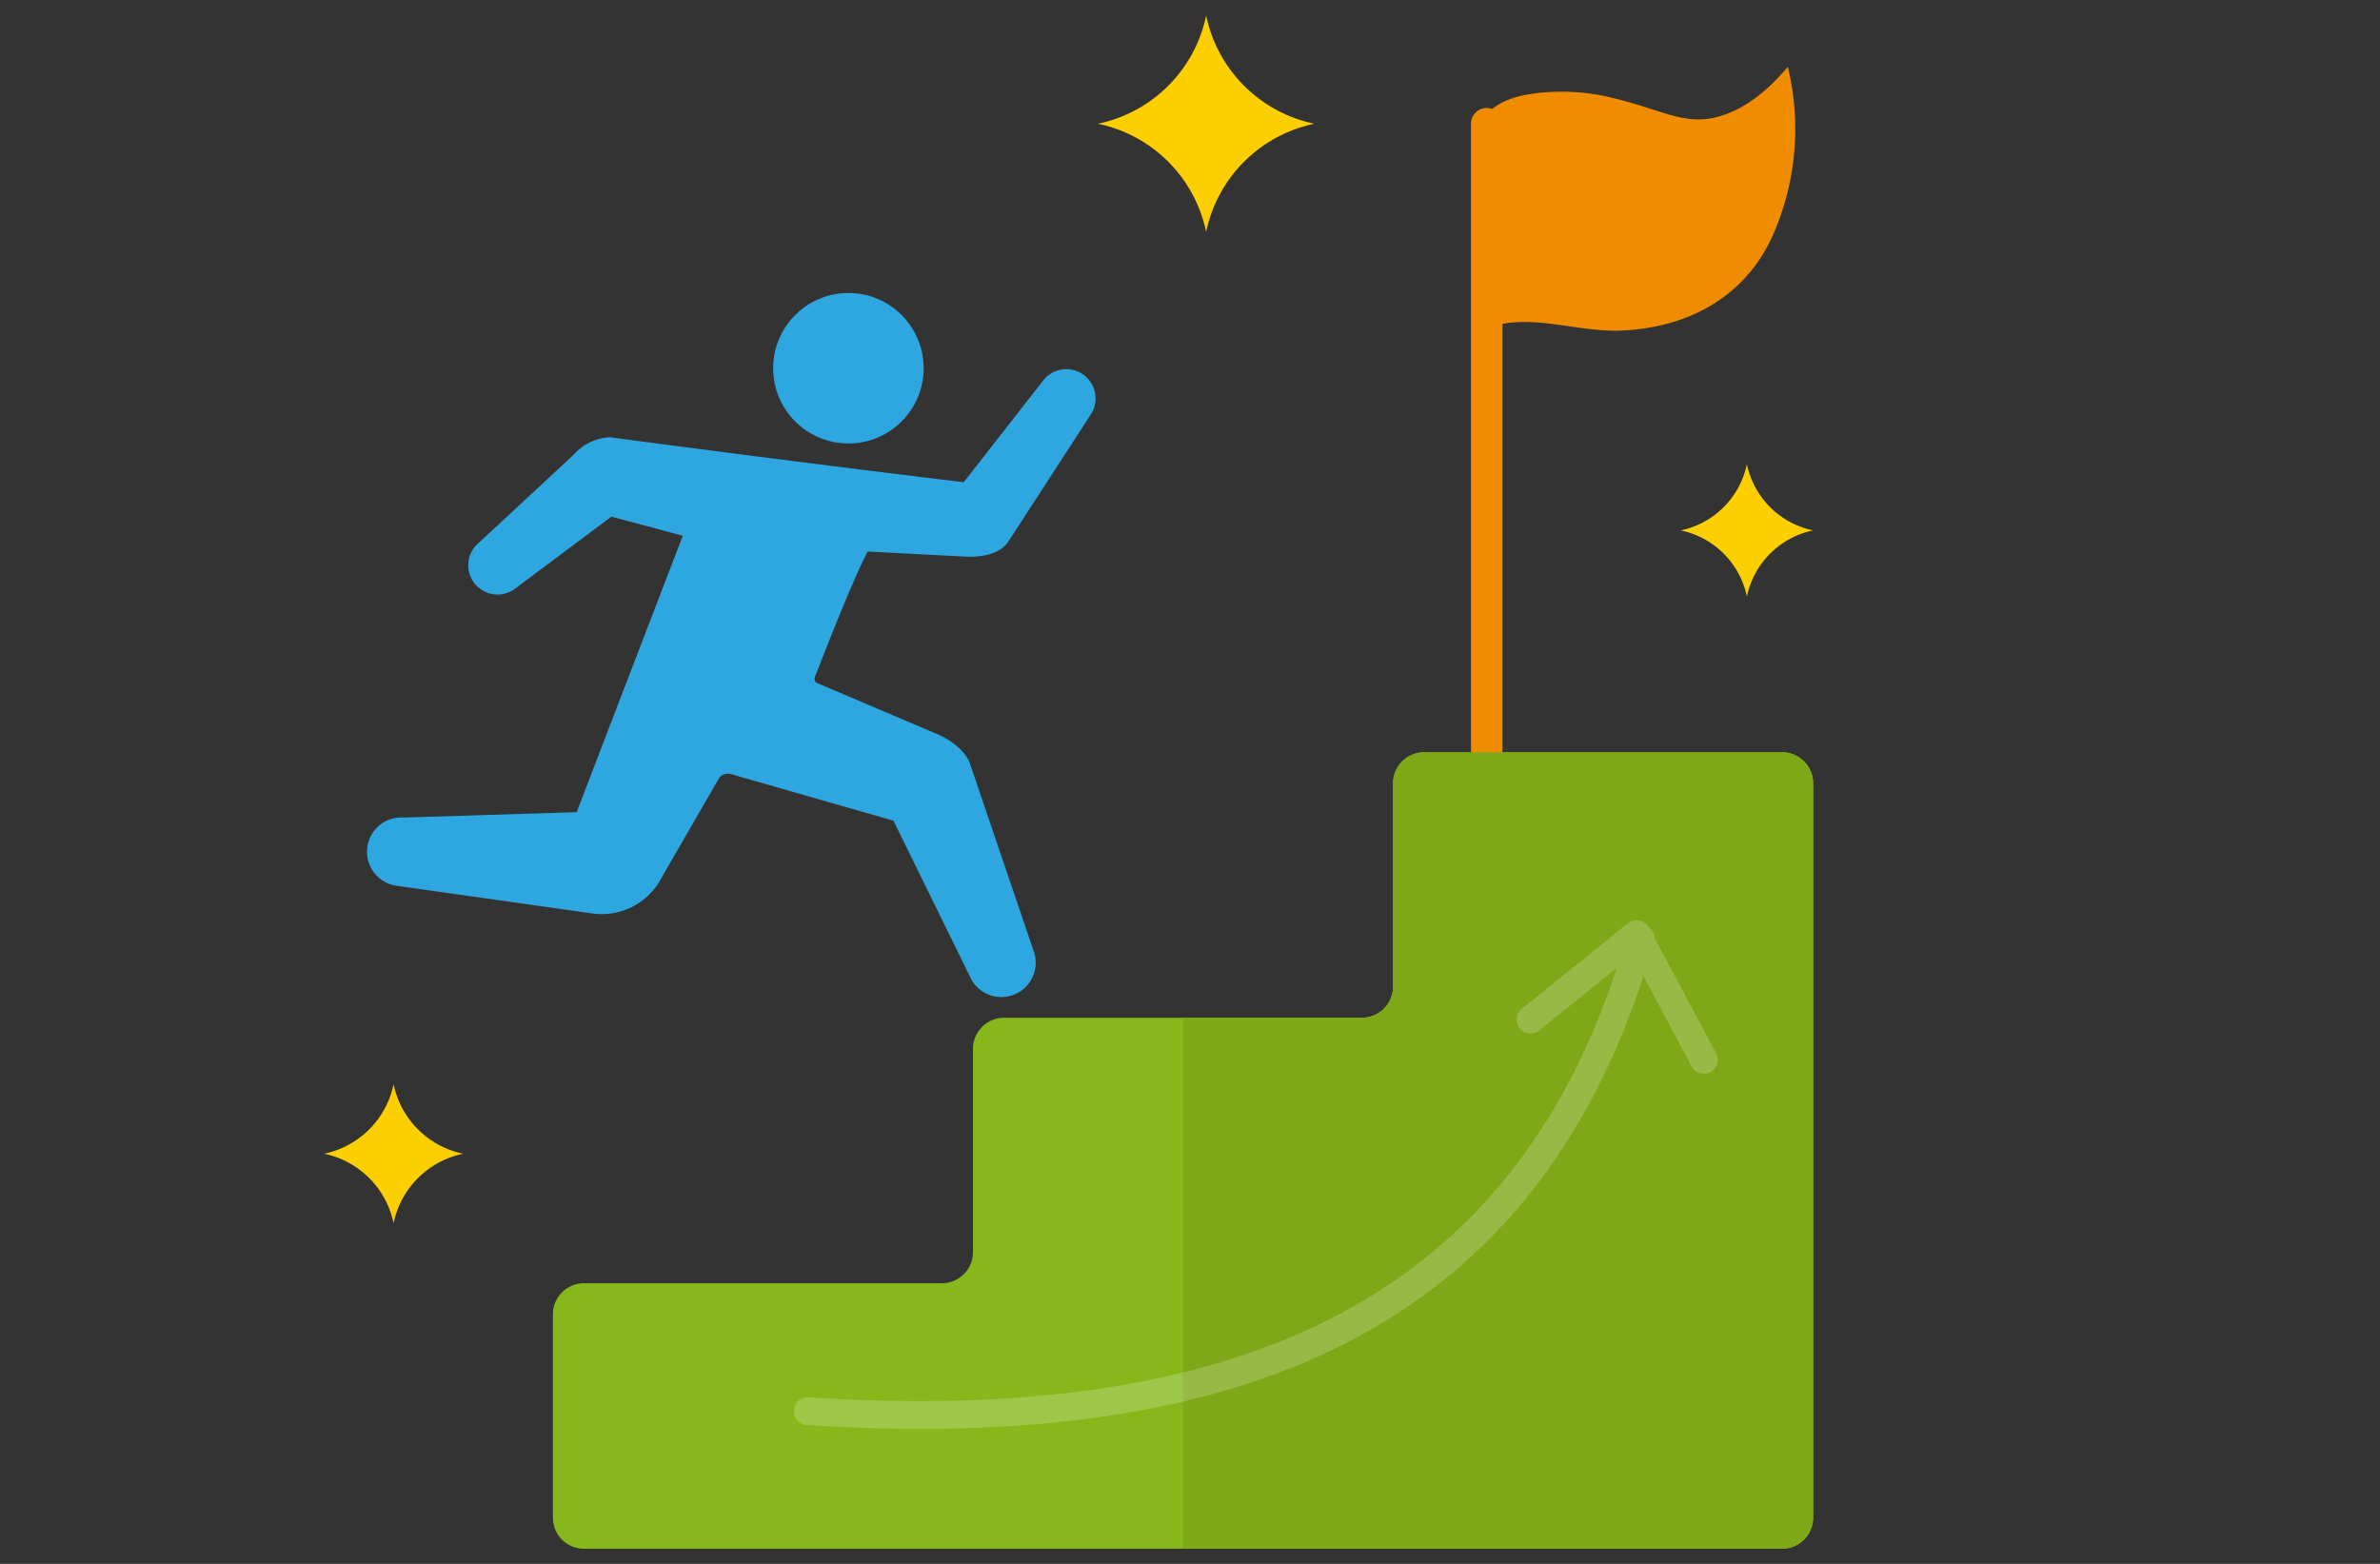
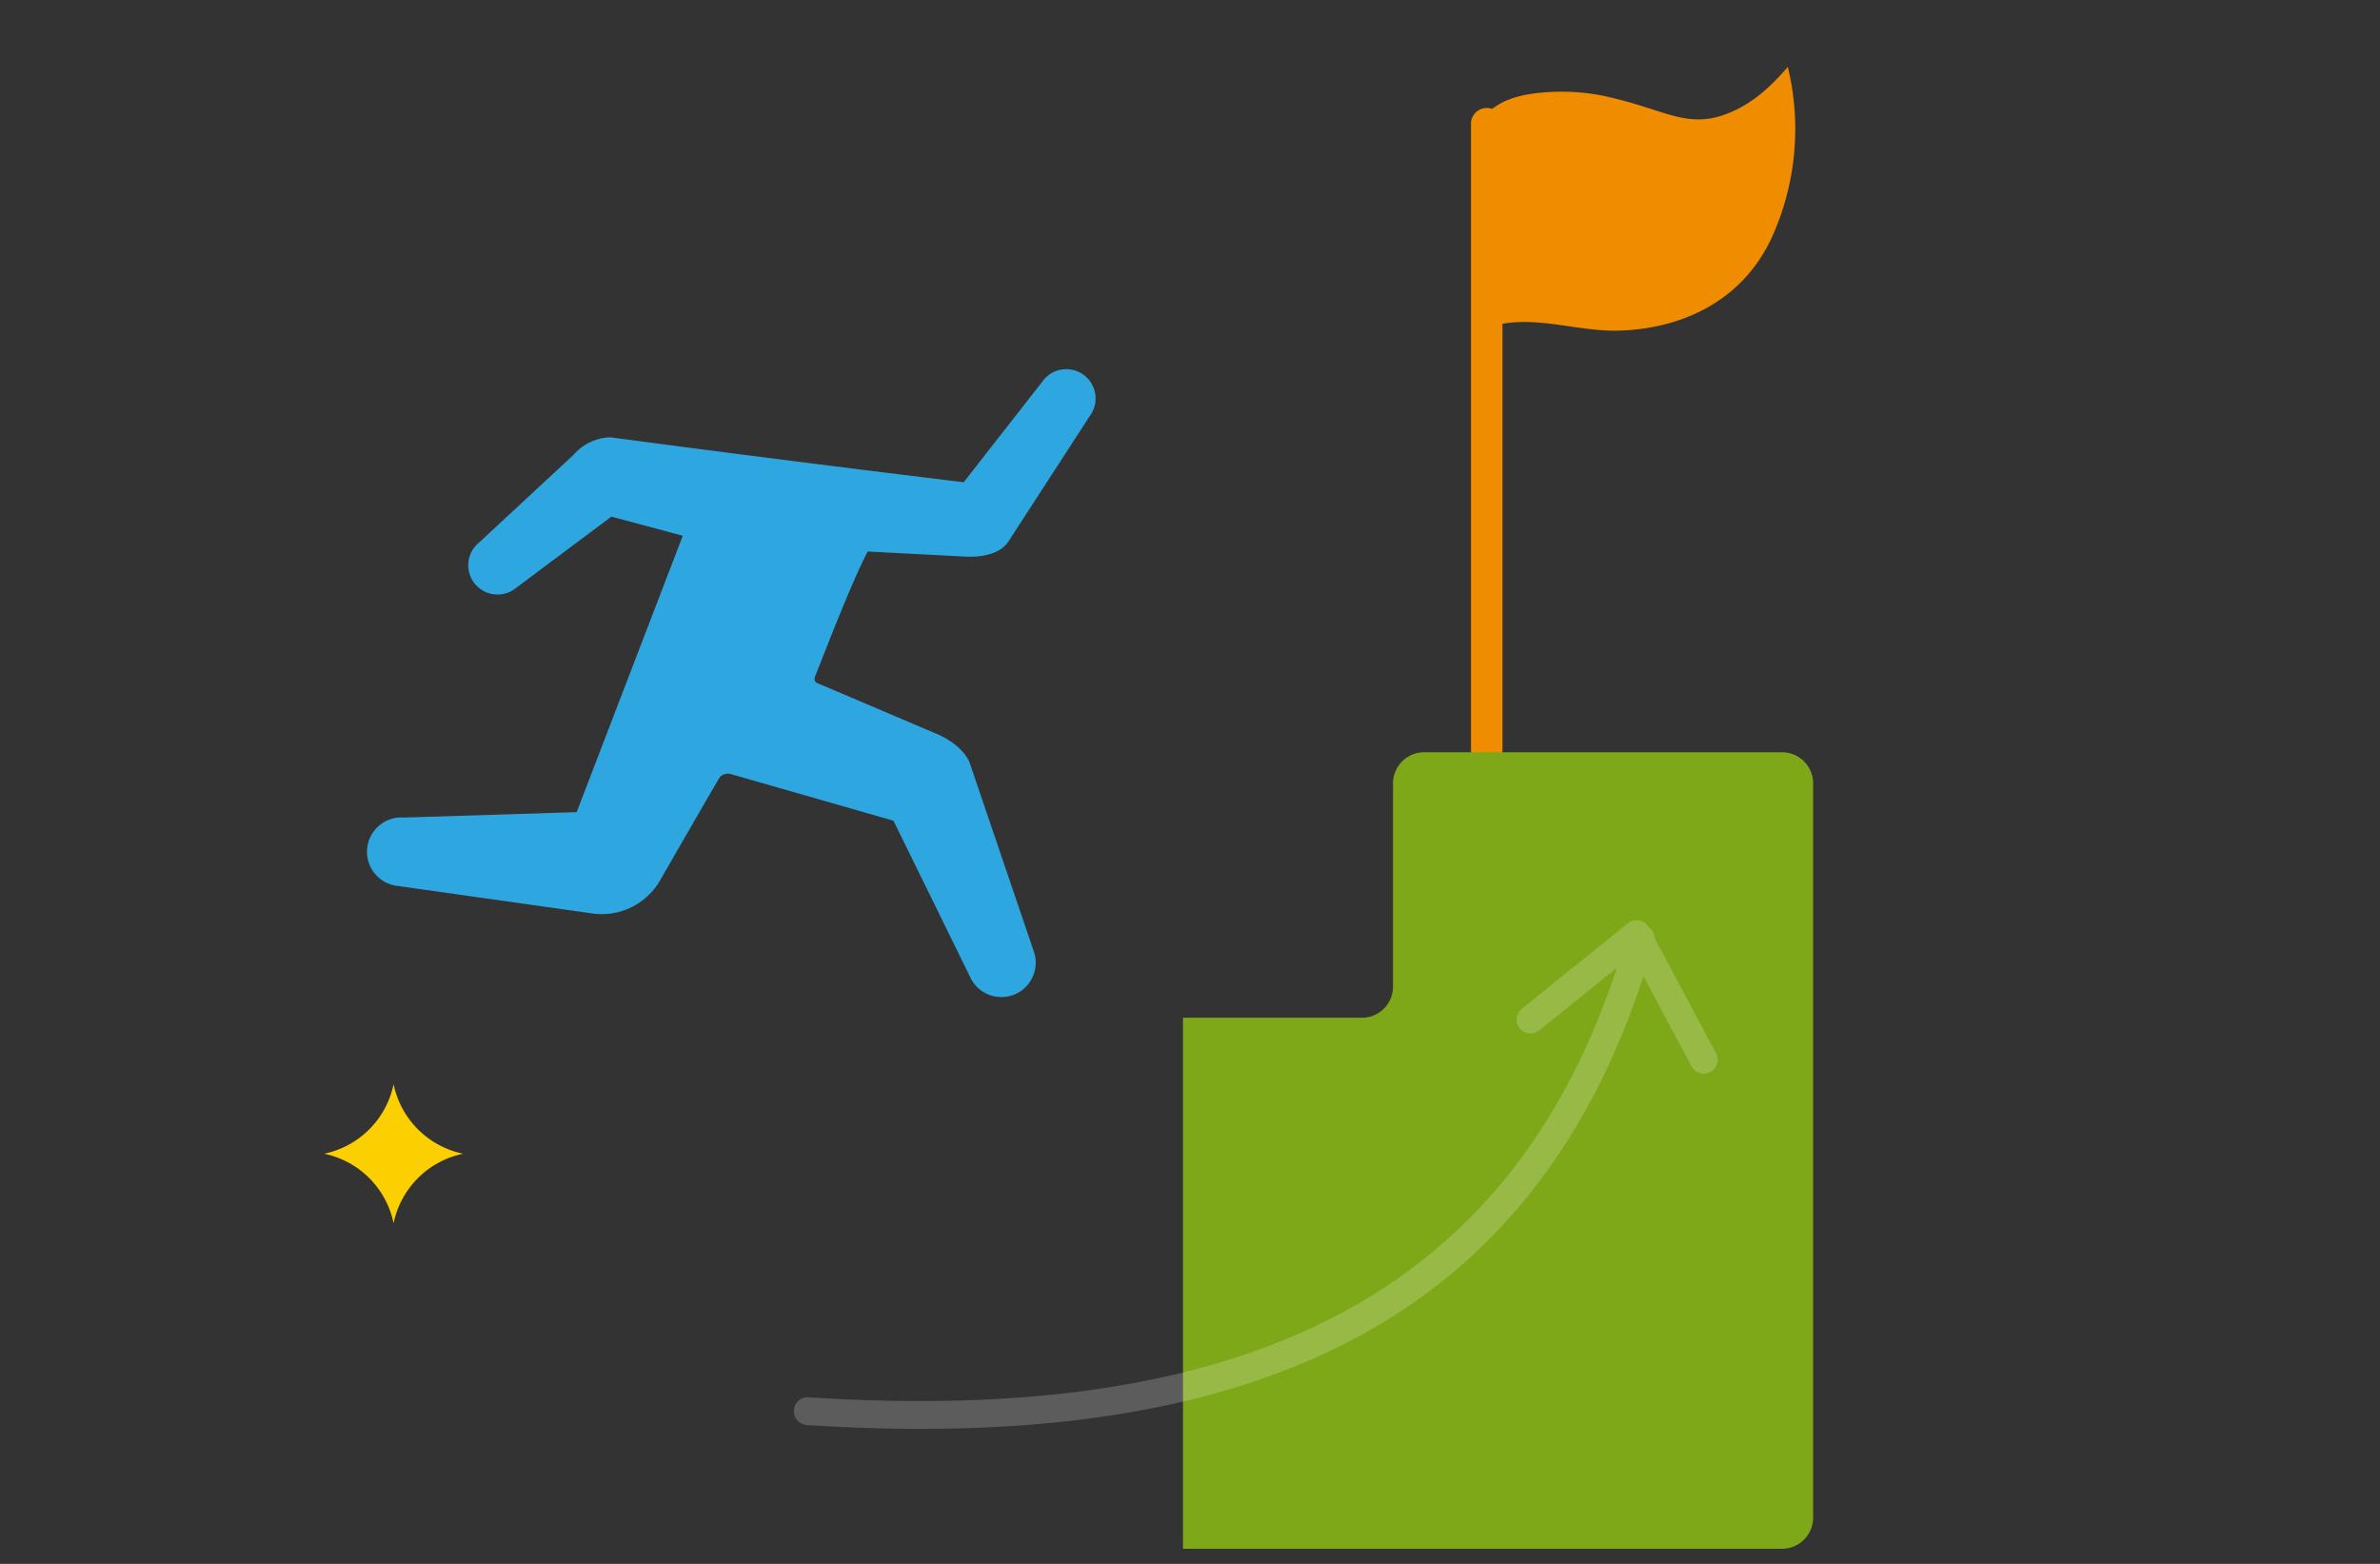
<svg xmlns="http://www.w3.org/2000/svg" width="315" height="207" viewBox="0 0 315 207">
  <rect x="0" y="0" width="315" height="207" fill="#333333" stroke="none" />
  <g id="idealperson-img1" transform="translate(-185 -578)">
    <g id="グループ_14" data-name="グループ 14" transform="translate(67.5 240.215)">
-       <path id="パス_82" data-name="パス 82" d="M332.958,371.654H285.6a4.121,4.121,0,0,0-4.12,4.12v26.9a4.119,4.119,0,0,1-4.12,4.12H230a4.118,4.118,0,0,0-4.12,4.116v26.906a4.121,4.121,0,0,1-4.12,4.12H174.4a4.119,4.119,0,0,0-4.12,4.119v26.906a4.121,4.121,0,0,0,4.12,4.12H332.958a4.121,4.121,0,0,0,4.12-4.12V375.773A4.121,4.121,0,0,0,332.958,371.654Z" transform="translate(20.397 65.704)" fill="#86b81b" />
-       <path id="パス_83" data-name="パス 83" d="M179.789,361.881a9.959,9.959,0,1,0,9.857-10.06,9.963,9.963,0,0,0-9.857,10.06" transform="translate(40.04 24.746)" fill="#2ea7e0" />
      <path id="パス_84" data-name="パス 84" d="M192.414,427.2l-26.029-3.681a4.547,4.547,0,0,1,.806-9.058l22.829-.714,14.047-36.585-9.45-2.532-12.634,9.45a3.875,3.875,0,1,1-4.87-6.029l12.463-11.571a6.8,6.8,0,0,1,4.874-2.354c25.652,3.421,46.8,5.949,46.8,5.949l10.418-13.336a3.876,3.876,0,0,1,6.314,4.5L247.1,378.019c-1.2,1.689-3.779,2.011-5.692,1.9l-12.87-.671c-2.424,4.65-6.636,15.81-6.909,16.4-.242.521-.113.864.264,1.03.42.169,15.467,6.578,15.467,6.578,2.139.843,3.994,2.293,4.665,3.917l8.444,24.852a4.547,4.547,0,0,1-8.4,3.479L231.95,414.88l-21.462-6.155a1.476,1.476,0,0,0-1.517.377c-.166.224-8.1,14-8.1,14a8.92,8.92,0,0,1-8.46,4.092" transform="translate(3.802 31.538)" fill="#2ea7e0" />
      <path id="パス_85" data-name="パス 85" d="M210.6,376.6c6-2.063,11.825.659,18.035.346,8.426-.417,15.939-4.254,19.666-12.245a34.756,34.756,0,0,0,2.146-22.648c-2.513,2.942-5.315,5.428-9.07,6.55-3.439,1.021-6.216-.1-9.5-1.128a57.614,57.614,0,0,0-5.919-1.609,28.394,28.394,0,0,0-8.628-.352c-2.363.267-4.818.895-6.513,2.559Z" transform="translate(103.673 4.585)" fill="#f08c00" />
      <path id="パス_86" data-name="パス 86" d="M212.006,430.869a2.086,2.086,0,0,1-2.084-2.084V345.916a2.084,2.084,0,0,1,4.169,0v82.868A2.084,2.084,0,0,1,212.006,430.869Z" transform="translate(102.268 8.248)" fill="#f08c00" />
-       <path id="パス_87" data-name="パス 87" d="M193.813,354.164a18.466,18.466,0,0,1,14.323,14.326,18.474,18.474,0,0,1,14.326-14.326,18.47,18.47,0,0,1-14.326-14.326,18.461,18.461,0,0,1-14.323,14.326" transform="translate(69.002 0)" fill="#fccf00" />
      <path id="パス_88" data-name="パス 88" d="M160.4,395.186a11.846,11.846,0,0,1,9.192,9.2,11.859,11.859,0,0,1,9.2-9.2,11.863,11.863,0,0,1-9.2-9.2,11.85,11.85,0,0,1-9.192,9.2" transform="translate(0 95.311)" fill="#fccf00" />
-       <path id="パス_89" data-name="パス 89" d="M218.976,367.981a11.289,11.289,0,0,1,8.763,8.766,11.305,11.305,0,0,1,8.769-8.766,11.313,11.313,0,0,1-8.769-8.769,11.3,11.3,0,0,1-8.763,8.769" transform="translate(120.966 40.009)" fill="#fccf00" />
      <path id="パス_90" data-name="パス 90" d="M276.766,371.654H229.4a4.121,4.121,0,0,0-4.12,4.12v26.9a4.119,4.119,0,0,1-4.12,4.12H197.487v70.286h79.279a4.121,4.121,0,0,0,4.12-4.12V375.773A4.121,4.121,0,0,0,276.766,371.654Z" transform="translate(76.589 65.704)" fill="#7ea818" />
      <path id="パス_91" data-name="パス 91" d="M302.74,396.521l-8.123-15.212a1.8,1.8,0,0,0-.806-1.483,1.829,1.829,0,0,0-1.214-.886,1.855,1.855,0,0,0-1.52.371l-14.026,11.307a1.838,1.838,0,1,0,2.305,2.863l10.25-8.26c-13.989,42.51-48.073,60.649-106.966,56.846a1.8,1.8,0,0,0-1.952,1.716,1.835,1.835,0,0,0,1.716,1.952q7.83.506,15.09.506c51.7,0,82.332-19.326,95.634-59.911l6.366,11.927a1.84,1.84,0,0,0,3.246-1.735Z" transform="translate(41.888 80.674)" fill="#fff" opacity="0.2" />
    </g>
-     <rect id="idealperson-img1-2" data-name="idealperson-img1" width="315" height="207" transform="translate(185 578)" fill="none" />
  </g>
</svg>